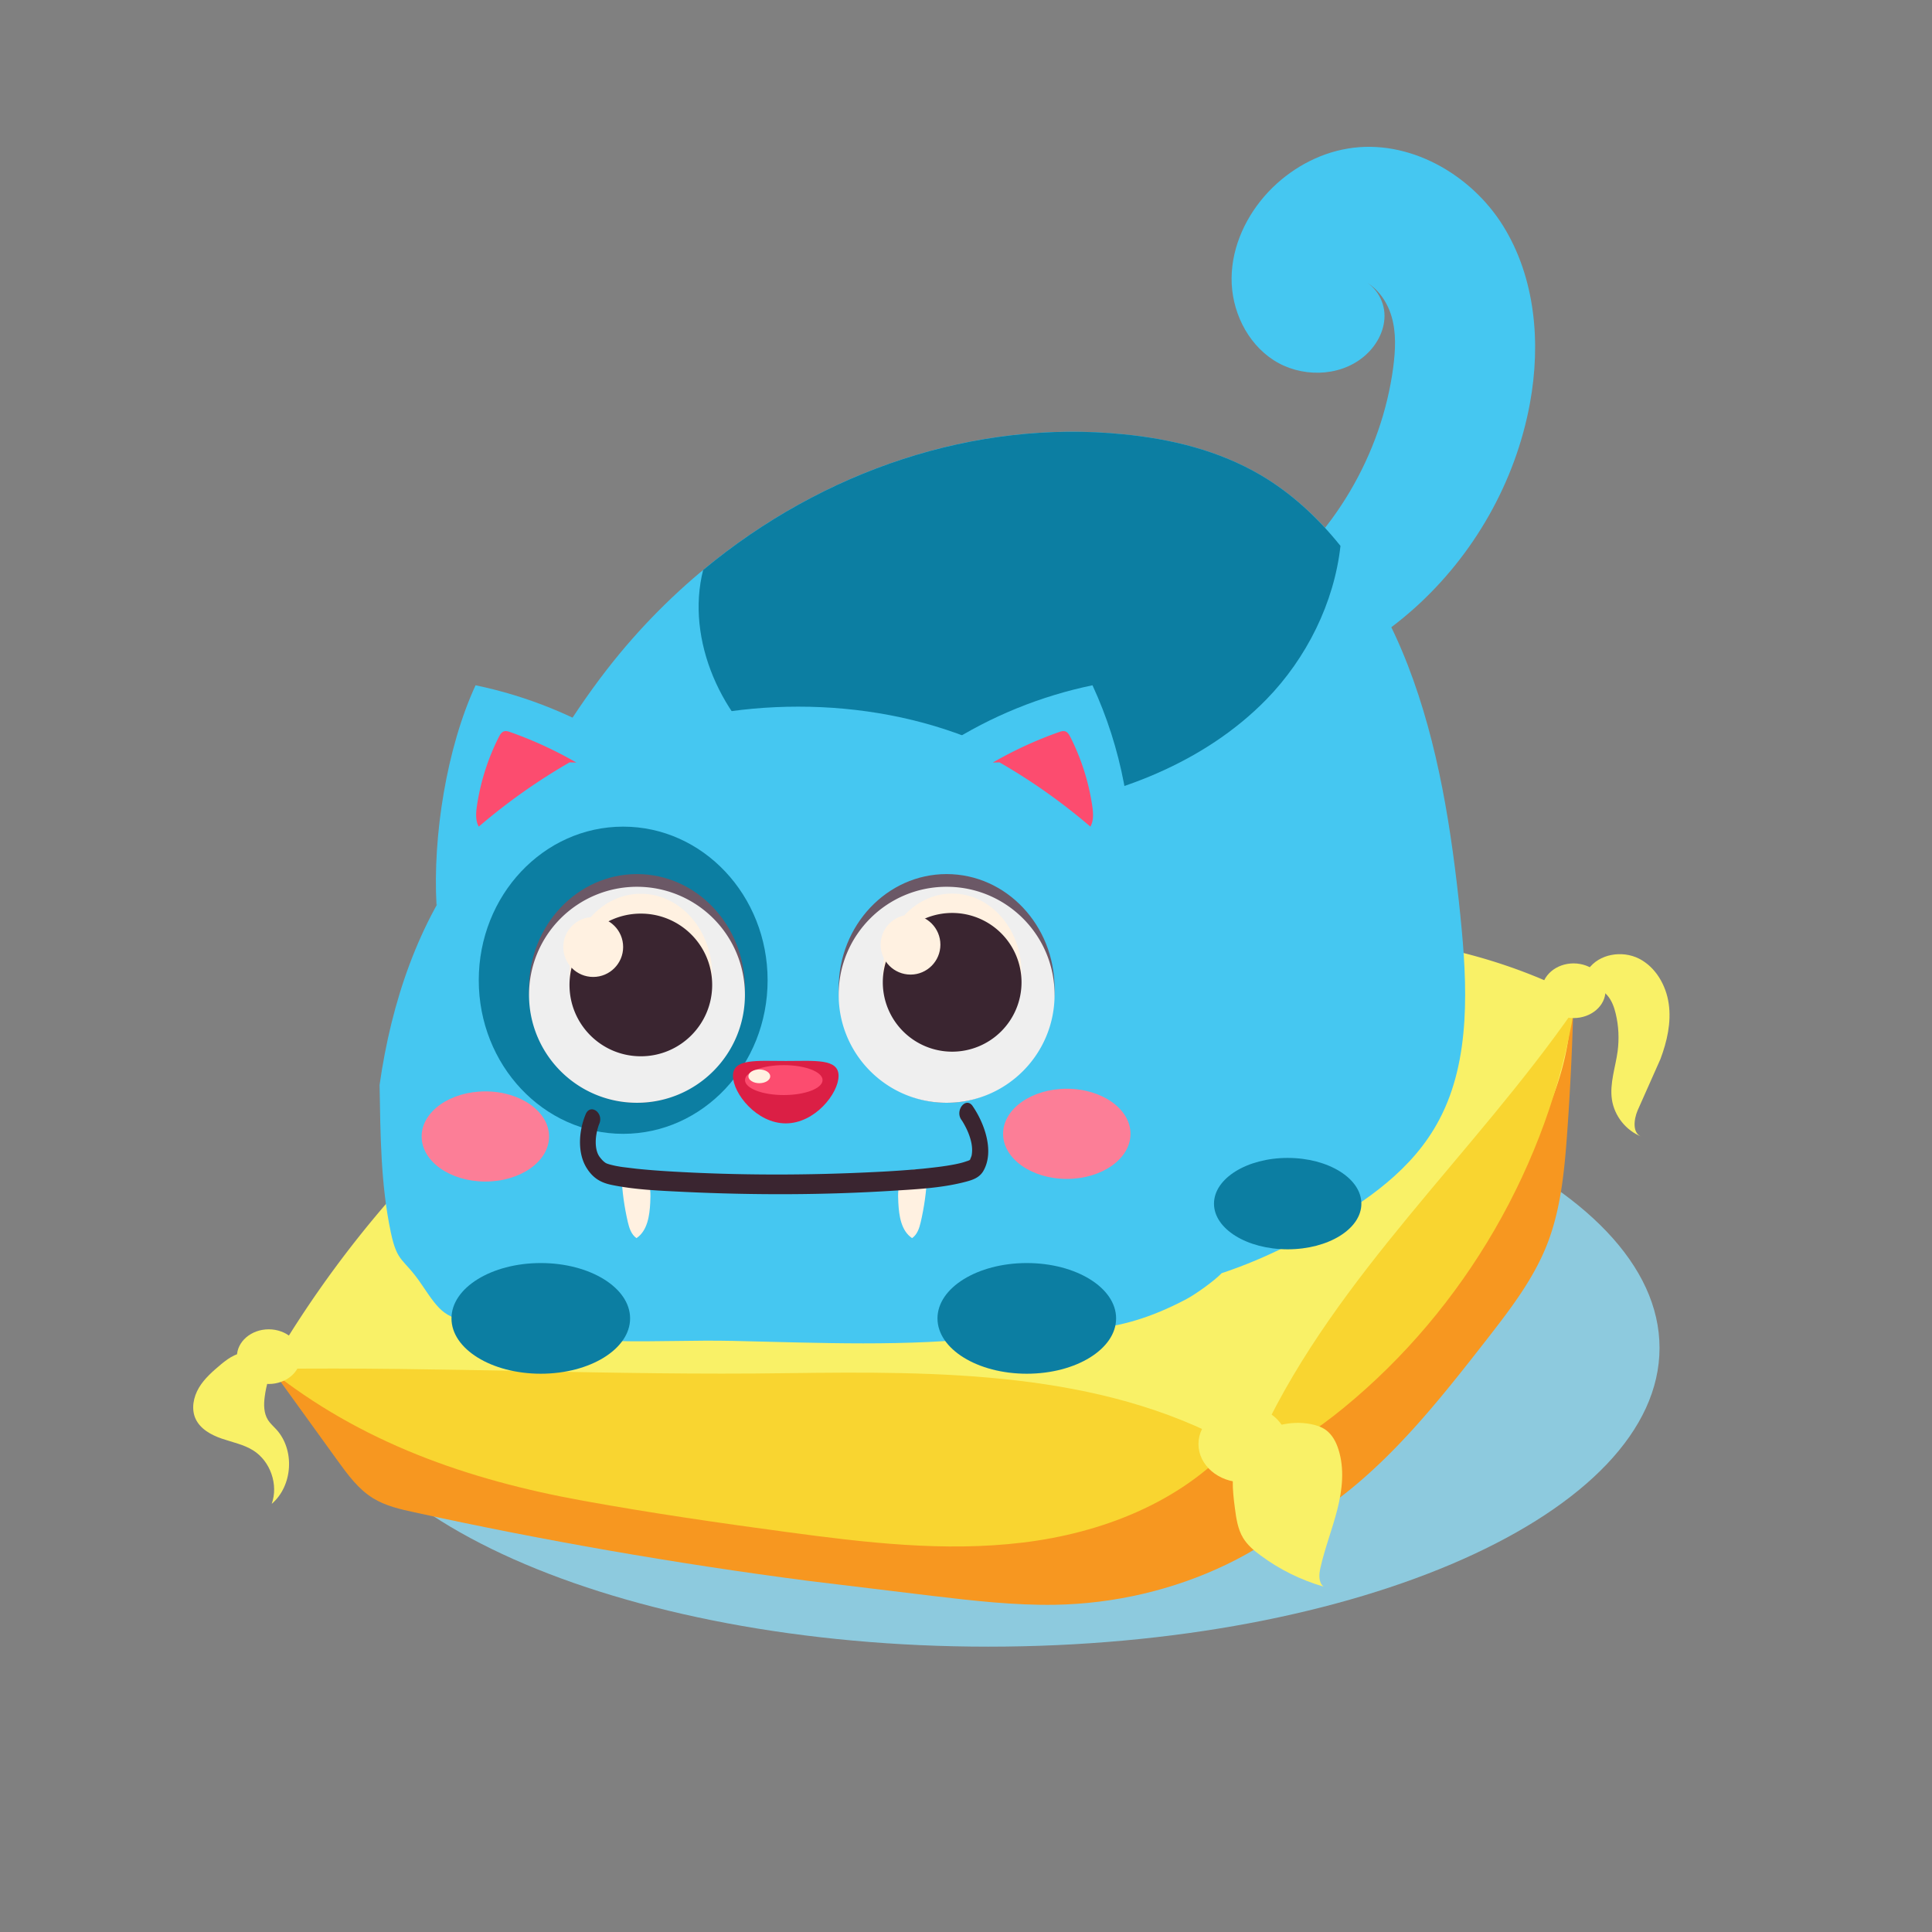
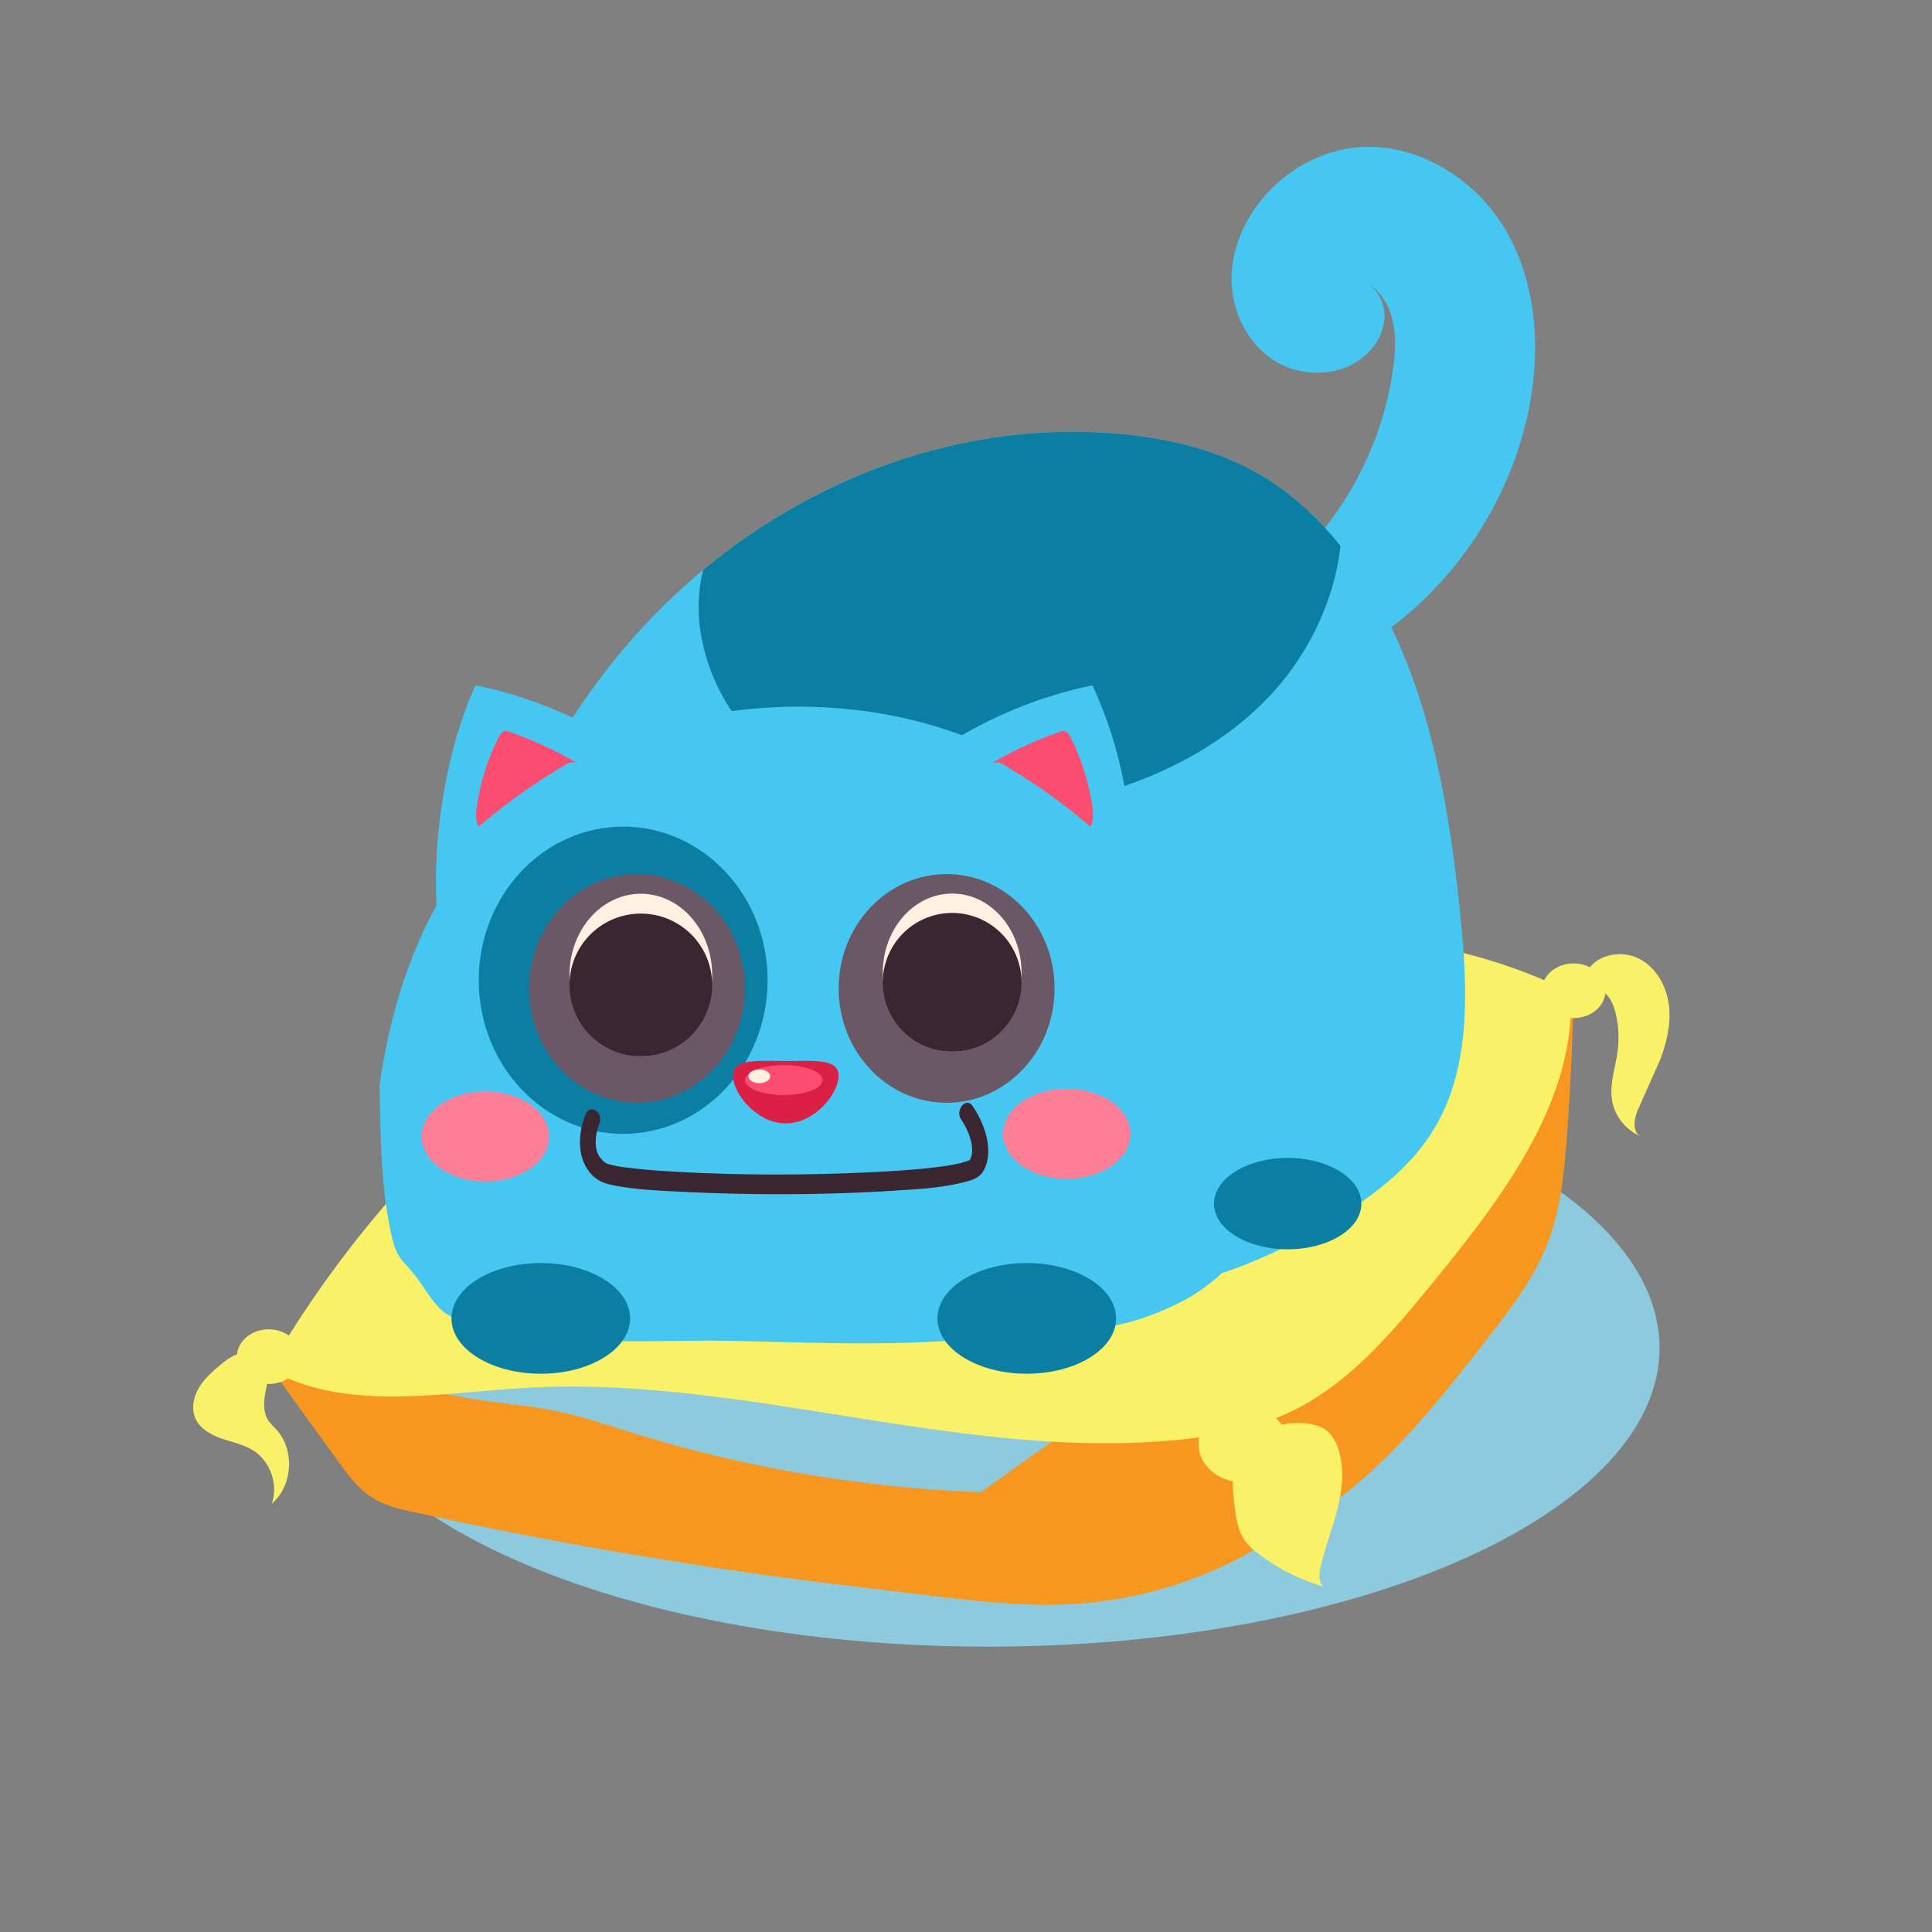
<svg xmlns="http://www.w3.org/2000/svg" width="250" height="250" fill="none">
  <rect width="100%" height="100%" fill="#808080" stroke="none" />
  <path d="M214.742 174.423c0 21.349-38.886 38.654-86.868 38.654s-86.868-17.305-86.868-38.654 38.885-38.654 86.868-38.654c47.97 0 86.868 17.305 86.868 38.654z" fill="#8dcade" />
  <g fill="#f79720">
    <path d="M34.929 176.883l8.732 12.093c1.328 1.827 2.691 3.714 4.616 4.896 1.62.998 3.52 1.425 5.371 1.827 16.782 3.665 33.722 6.612 50.759 8.841l16.283 1.973c5.261.621 10.546 1.23 15.844 1.145 15.259-.268 30.786-7.1 39.421-19.681-30.86 7.782-63.863 6.869-94.248-2.606-3.105-.962-6.187-2.021-9.377-2.703-3.447-.743-6.978-1.023-10.461-1.547-6.515-.974-12.872-2.789-19.169-4.676l-7.77.438z" />
    <path d="M203.635 128.206a355.29 355.29 0 0 1-.864 18.682c-.354 4.81-.829 9.694-2.594 14.175-1.791 4.543-4.835 8.464-7.831 12.313-7.599 9.742-15.588 19.814-26.695 25.221-13.116 6.394-28.692 5.273-42.783 1.51-.523-.146-1.12-.341-1.315-.852-.195-.5.073-1.048.378-1.498 1.425-2.095 3.531-3.617 5.602-5.103 8.512-6.101 17.062-12.227 26.366-17.025 8.305-4.287 17.257-7.563 24.527-13.433 7.514-6.077 12.702-14.541 17.305-23.042 1.973-3.653 3.922-7.428 6.942-10.278l.962-.67z" />
  </g>
  <path d="M77.736 131.068a140.43 140.43 0 0 0-42.953 46.071c9.828 5.602 21.994 3.093 33.283 2.448 28.083-1.62 55.899 9.365 83.909 6.771 5.261-.487 10.546-1.474 15.296-3.8 7.55-3.702 13.104-10.412 18.413-16.928 8.866-10.887 18.219-23.175 17.586-37.192-21.081-10.559-46.01-8.367-69.453-5.919l-51.868 5.395-4.214 3.154z" fill="#f9f167" />
-   <path d="M34.783 177.139c11.874 9.511 25.721 14.358 40.7 17.062 8.732 1.583 17.525 2.862 26.317 4.043 10.132 1.364 20.399 2.594 30.543 1.364 10.145-1.218 20.301-5.152 27.194-12.702-17.268-9.499-37.984-9.475-57.688-9.219-22.749.329-44.317-.853-67.066-.548zm128.53 8.403c9.742-20.582 27.389-36.206 40.383-54.9-3.325 19.997-14.127 38.666-29.8 51.514-3.52 2.886-7.368 5.529-11.74 6.747l1.157-3.361z" fill="#f9d530" />
  <g fill="#45c7f1">
    <path d="M188.972 118.488c-1.132-11.07-2.849-22.201-6.795-32.394S171.85 66.62 163.179 61.505c-5.481-3.227-11.643-4.701-17.793-5.31-24.758-2.472-50.296 9.146-66.81 30.385-5.164 6.649-9.45 14.114-13.36 21.787-4.043 7.928-7.709 16.197-10.668 24.734 1.011 7.283 2.119 14.553 4.92 21.385 4.323 10.534 8.245 3.702 16.879 10.9 3.069 2.557 8.415 1.473 11.776 3.787 2.375-.329 15.953 2.265 18.304 1.802 25.526-4.932 41.333 1.438 64.374-12.068 5.943-3.483 12.045-7.526 15.467-14.078 4.067-7.721 3.617-17.391 2.703-26.342z" />
    <path d="M163.24 76.29c9.243-6.783 15.551-17.427 17.049-28.802.28-2.192.402-4.445-.231-6.564-.621-2.119-2.095-4.08-4.165-4.823 1.961.621 3.264 2.703 3.264 4.762s-1.133 4.019-2.728 5.322c-3.203 2.643-8.148 2.667-11.631.414s-5.468-6.467-5.431-10.62 1.936-8.16 4.786-11.18c2.728-2.874 6.357-4.932 10.266-5.578 7.819-1.303 15.881 3.264 20.07 9.986 4.19 6.735 4.92 15.174 3.483 22.981-1.863 10.169-7.258 19.631-14.955 26.524-7.709 6.893-17.658 11.204-27.937 12.239l1.973-3.58 6.187-11.082z" />
  </g>
  <path d="M163.179 61.506c-5.481-3.227-11.643-4.701-17.793-5.31-19.181-1.912-38.837 4.628-54.4 17.561-2.29 9.012 2.375 19.461 10.156 25.026 9.024 6.443 20.947 7.429 31.932 5.87 11.374-1.607 22.737-5.918 30.775-14.127 5.224-5.346 8.792-12.532 9.608-19.887-2.947-3.678-6.381-6.832-10.278-9.134z" fill="#0c7ea2" />
  <path d="M50.566 159.444c.865 4.104 1.632 3.263 3.995 6.771 2.557 3.799 2.935 4.213 7.392 5.188 14.285 3.093 22.457 1.887 32.894 2.107 11.131.243 22.591.791 33.624-.536 10.145-1.23 15.333.268 25.051-4.872 1.194-.633 3.593-2.35 4.518-3.312.281-2.18-.121.889.049-1.242 1.376-18.256-1.108-38.289-12.02-52.611-10.546-13.834-27.036-19.497-42.77-19.497s-32.224 5.663-42.77 19.497c-6.382 8.367-9.877 18.682-11.411 29.448.11 6.393.134 12.823 1.449 19.059z" fill="#45c7f1" />
  <path d="M99.328 126.842c0 10.973-8.366 19.875-18.694 19.875-10.315 0-18.682-8.902-18.682-19.875s8.367-19.875 18.682-19.875c10.327 0 18.694 8.903 18.694 19.875z" fill="#0c7ea2" />
  <path d="M122.491 96.36c5.748-3.69 12.19-6.296 18.876-7.685 3.751 8.111 5.468 17.147 4.957 26.074-3.215-3.568-7.076-6.552-11.35-8.744l-12.483-9.645zm-42.076 0c-5.748-3.69-12.19-6.296-18.876-7.685-3.751 8.111-5.553 19.547-5.054 28.461 3.215-3.568 7.173-8.939 11.448-11.131l12.483-9.645z" fill="#45c7f1" />
  <path d="M96.393 127.902c0 8.171-6.247 14.796-13.969 14.796s-13.969-6.625-13.969-14.796 6.26-14.797 13.969-14.797 13.969 6.625 13.969 14.797zm40.067 0c0 8.171-6.26 14.796-13.969 14.796-7.721 0-13.969-6.625-13.969-14.796s6.26-14.797 13.969-14.797 13.969 6.625 13.969 14.797z" fill="#6b5866" />
-   <path d="M96.393 128.718c0 7.721-6.247 13.98-13.969 13.98s-13.969-6.259-13.969-13.98a13.97 13.97 0 0 1 13.969-13.969 13.97 13.97 0 0 1 13.969 13.969zm40.067 0c0 7.721-6.26 13.98-13.969 13.98-7.721 0-13.969-6.259-13.969-13.98s6.26-13.969 13.969-13.969 13.969 6.248 13.969 13.969z" fill="#efefef" />
  <path d="M108.51 139.215c0 2.266-3.057 6.15-6.832 6.15s-6.832-3.884-6.832-6.15 3.057-1.924 6.832-1.924 6.832-.341 6.832 1.924z" fill="#db1f45" />
  <path d="M106.44 139.763c0 1.072-2.253 1.937-5.018 1.937-2.776 0-5.017-.865-5.017-1.937s2.253-1.936 5.017-1.936 5.018.865 5.018 1.936z" fill="#fc4c6f" />
  <path d="M99.669 139.276c0 .487-.633.889-1.413.889s-1.413-.402-1.413-.889.633-.889 1.413-.889 1.413.402 1.413.889zm-7.514-13.116c0 5.809-4.128 10.51-9.231 10.51s-9.231-4.713-9.231-10.51 4.128-10.51 9.231-10.51 9.231 4.701 9.231 10.51zm40.03-.304c0 5.651-4.019 10.23-8.976 10.23s-8.975-4.579-8.975-10.23 4.019-10.23 8.975-10.23 8.976 4.579 8.976 10.23z" fill="#fff1e1" />
  <path d="M92.155 127.451c0 5.091-4.128 9.231-9.231 9.231s-9.231-4.128-9.231-9.231 4.128-9.231 9.231-9.231 9.231 4.128 9.231 9.231zm40.03-.341a8.98 8.98 0 0 1-8.976 8.976 8.98 8.98 0 0 1-8.975-8.976 8.98 8.98 0 0 1 8.975-8.975 8.98 8.98 0 0 1 8.976 8.975z" fill="#3a2530" />
-   <path d="M80.634 122.543c0 2.131-1.729 3.873-3.873 3.873s-3.873-1.729-3.873-3.873c0-2.131 1.729-3.872 3.873-3.872s3.873 1.729 3.873 3.872zm41.053-.304c0 2.131-1.729 3.872-3.86 3.872s-3.873-1.729-3.873-3.872c0-2.131 1.729-3.873 3.873-3.873 2.131 0 3.86 1.742 3.86 3.873z" fill="#fff1e1" />
  <path d="M128.47 98.674a51.12 51.12 0 0 1 8.537-3.933c.268-.097.573-.195.853-.097.304.11.487.426.633.706a29.29 29.29 0 0 1 2.838 8.89c.134.914.219 1.912-.232 2.728-3.653-3.13-7.587-5.919-11.764-8.318l-.865.024zm-53.889 0a51.1 51.1 0 0 0-8.537-3.933c-.268-.097-.572-.195-.853-.097-.304.11-.487.426-.633.706a29.29 29.29 0 0 0-2.838 8.89c-.134.914-.219 1.912.231 2.728a77.59 77.59 0 0 1 11.752-8.318l.877.024z" fill="#fc4c6f" />
-   <path d="M80.427 152.222c.085 1.997.365 3.97.816 5.919.183.779.451 1.619 1.12 2.07 1.413-.95 1.693-2.886 1.778-4.591.061-1.109.073-2.29-.511-3.24s-1.985-1.461-2.838-.743l-.365.585zm39.531 0c-.085 1.997-.366 3.97-.816 5.919-.183.779-.451 1.619-1.121 2.07-1.412-.95-1.692-2.886-1.778-4.591-.06-1.109-.073-2.29.512-3.24s1.985-1.461 2.837-.743l.366.585z" fill="#fff1e1" />
  <path d="M75.787 144.184c-.889 2.107-1.108 4.957.11 6.93.852 1.376 1.888 1.924 3.203 2.204 3.105.645 6.284.755 9.426.913 9.024.427 18.097.414 27.121-.158 3.117-.195 6.32-.353 9.377-1.169.816-.219 1.705-.5 2.217-1.376 1.497-2.594.073-6.296-1.377-8.391-.012 0-.012-.012-.012-.025-.877-1.23-2.314.573-1.449 1.791.049.061.085.121.122.182.146.232-.146-.243.036.049.061.11.122.207.183.317.329.584.621 1.218.816 1.899.207.695.304 1.425.17 2.156-.036.207-.45 1.035-.121.512-.134.219.085-.061.073-.049-.098.085-.5.304-.11.097-.17.086-.341.159-.524.207-.462.171-.95.28-1.424.378-.293.061-.585.109-.877.158.28-.049-.207.037-.293.049-.194.024-.401.061-.596.085-.792.11-1.596.195-2.387.28a131.09 131.09 0 0 1-5.822.414c-8.987.463-18.023.475-27.011-.061-1.425-.085-2.85-.194-4.275-.341l-1.705-.207c-.122-.012-.231-.036-.353-.048-.049-.012-.097-.013-.134-.025-.244-.036.243.037.012 0-.219-.036-.438-.073-.658-.121-.317-.074-.645-.147-.95-.256-.11-.037-.499-.244-.085-.025-.341-.182-.633-.499-.889-.84-.56-.743-.572-1.936-.451-2.777a7.89 7.89 0 0 1 .28-1.205c.11-.378-.061.146.049-.134.024-.049.037-.11.061-.159.621-1.424-1.145-2.703-1.754-1.254z" fill="#3a2530" />
  <path d="M71.05 147.058c0 3.228-3.69 5.834-8.245 5.834s-8.245-2.606-8.245-5.834 3.69-5.833 8.245-5.833 8.245 2.618 8.245 5.833zm75.237-.341c0 3.228-3.69 5.834-8.244 5.834s-8.245-2.619-8.245-5.834c0-3.227 3.69-5.833 8.245-5.833s8.244 2.618 8.244 5.833z" fill="#fc7e97" />
  <path d="M81.535 170.599c0 3.958-5.176 7.161-11.557 7.161s-11.557-3.203-11.557-7.161 5.176-7.161 11.557-7.161 11.557 3.203 11.557 7.161zm62.889 0c0 3.958-5.176 7.161-11.557 7.161s-11.557-3.203-11.557-7.161 5.175-7.161 11.557-7.161 11.557 3.203 11.557 7.161zm31.737-14.845c0 3.263-4.263 5.906-9.536 5.906s-9.535-2.643-9.535-5.906 4.262-5.919 9.535-5.919c5.261 0 9.536 2.655 9.536 5.919z" fill="#0c7ea2" />
  <g fill="#f9f167">
    <path d="M166.625 186.857c0 2.74-2.582 4.957-5.772 4.957s-5.773-2.217-5.773-4.957 2.582-4.957 5.773-4.957 5.772 2.217 5.772 4.957zM38.899 175.556c0 1.948-1.851 3.531-4.116 3.531-2.277 0-4.128-1.583-4.128-3.531 0-1.961 1.851-3.544 4.128-3.544 2.277.012 4.116 1.595 4.116 3.544zm168.852-47.35c0 1.949-1.851 3.532-4.128 3.532s-4.116-1.583-4.116-3.532c0-1.961 1.851-3.544 4.116-3.544 2.29.012 4.128 1.596 4.128 3.544z" />
    <path d="M32.249 175.202c-1.266-.45-2.582.463-3.617 1.316-1.072.901-2.168 1.839-2.886 3.044s-1.023 2.752-.438 4.031c.609 1.315 1.997 2.083 3.373 2.558s2.837.755 4.068 1.522c2.241 1.401 3.3 4.445 2.411 6.929 2.728-2.338 3.02-6.978.597-9.633-.365-.402-.792-.767-1.084-1.23-.548-.876-.56-1.997-.414-3.032.195-1.498.646-2.972 1.34-4.323l-3.349-1.182zm128.007 13.043c-1.035 2.095-.767 4.579-.463 6.893.171 1.328.366 2.704 1.06 3.861.548.913 1.376 1.62 2.241 2.253 2.447 1.827 5.236 3.203 8.171 4.055-.67-.548-.597-1.583-.402-2.435.573-2.558 1.547-5.018 2.192-7.563s.938-5.273.134-7.77c-.304-.962-.803-1.9-1.619-2.497-.573-.414-1.267-.633-1.961-.767-2.631-.499-5.468.219-7.551 1.9l-1.802 2.07zm45.291-60.355c.877-.22 1.815.207 2.411.876s.914 1.547 1.121 2.424c.377 1.583.45 3.227.243 4.835-.28 2.082-1.047 4.165-.742 6.247.316 2.131 1.826 4.031 3.836 4.811-1.206-.427-1.011-2.205-.512-3.386l2.96-6.662c.852-2.277 1.412-4.725 1.071-7.136s-1.693-4.762-3.86-5.858c-2.18-1.096-5.152-.609-6.552 1.376l.024 2.473z" />
  </g>
</svg>